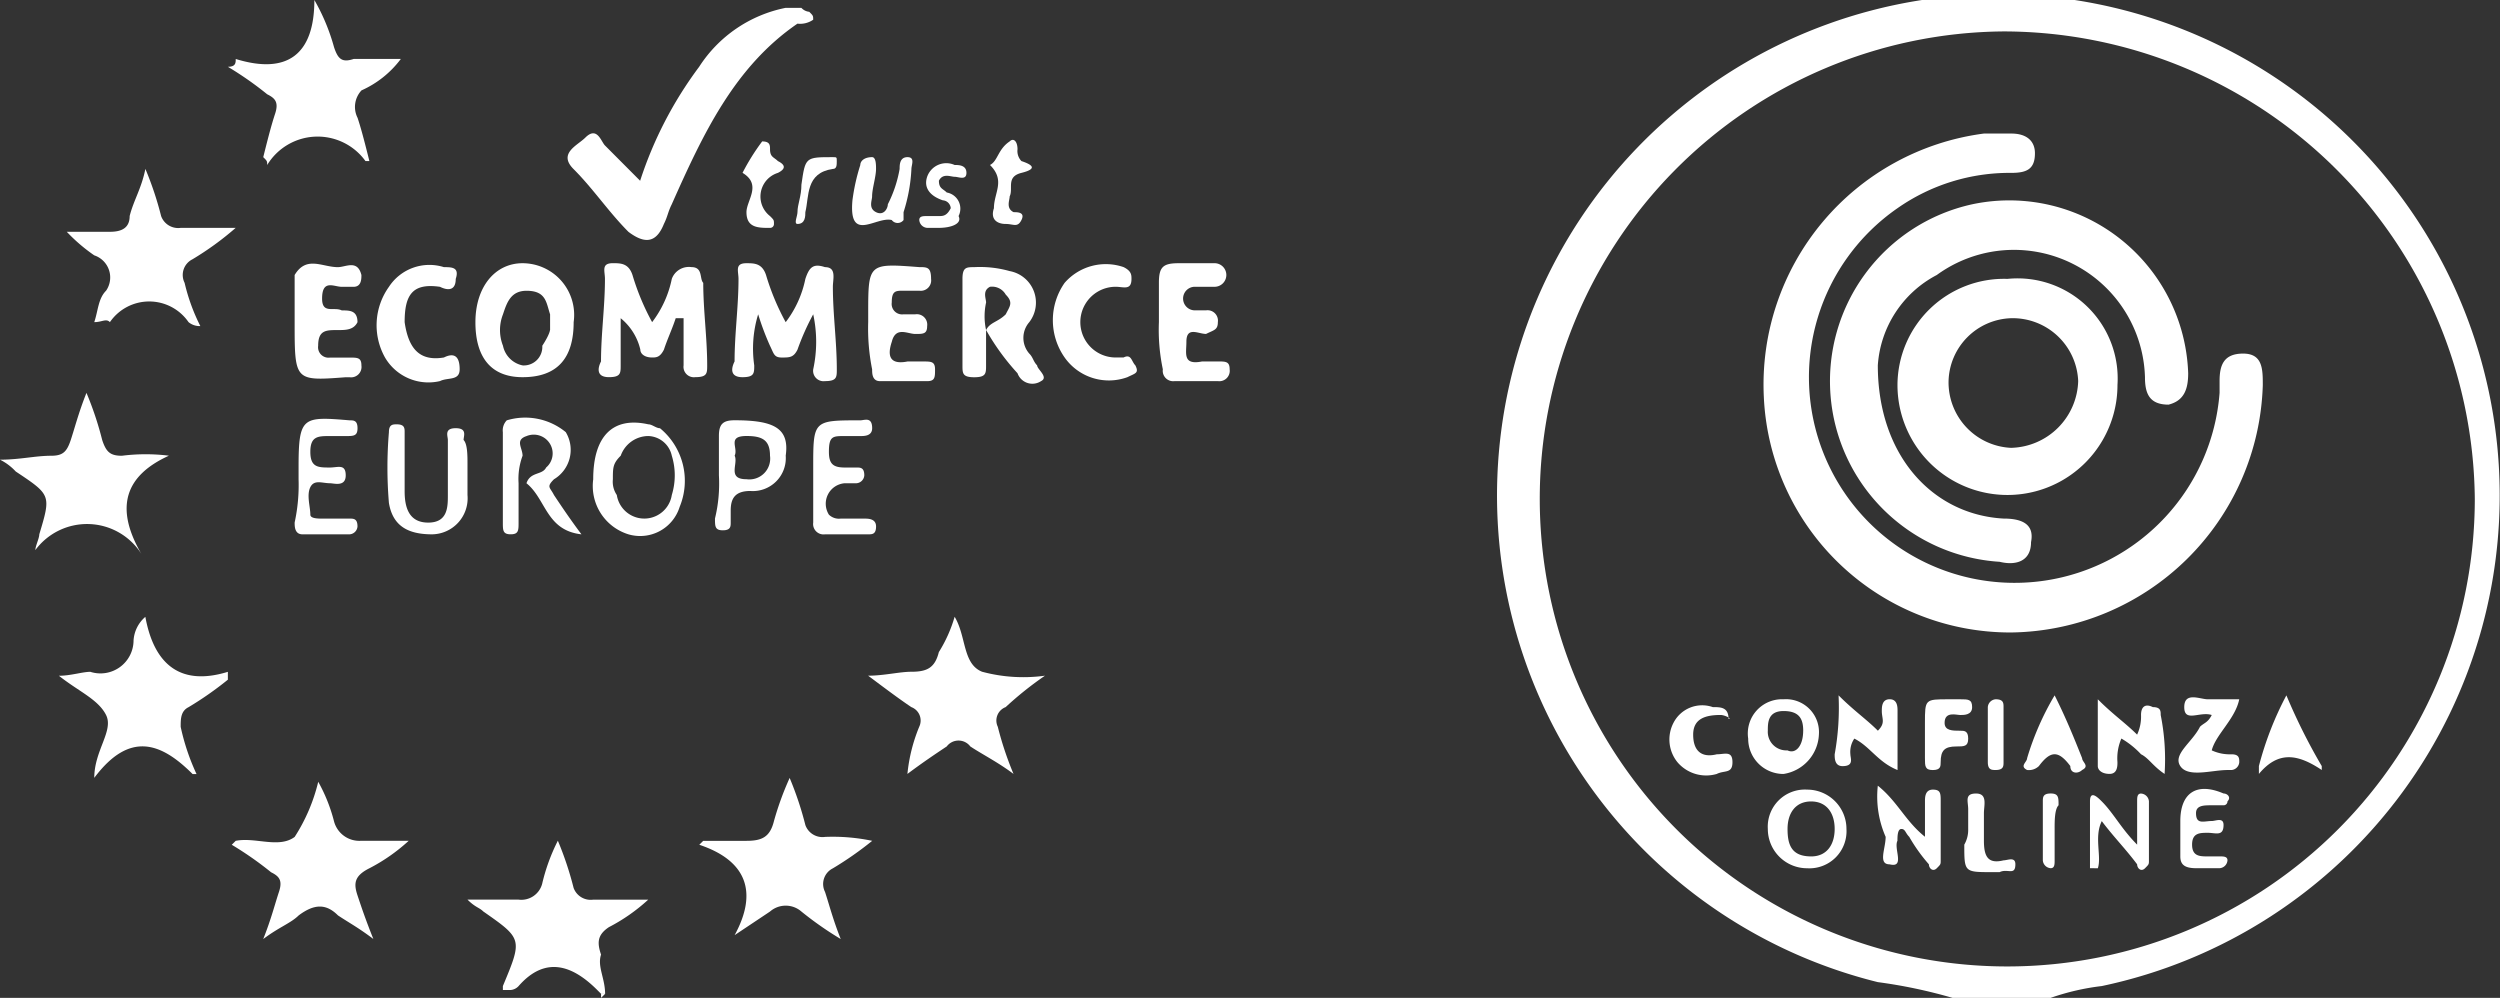
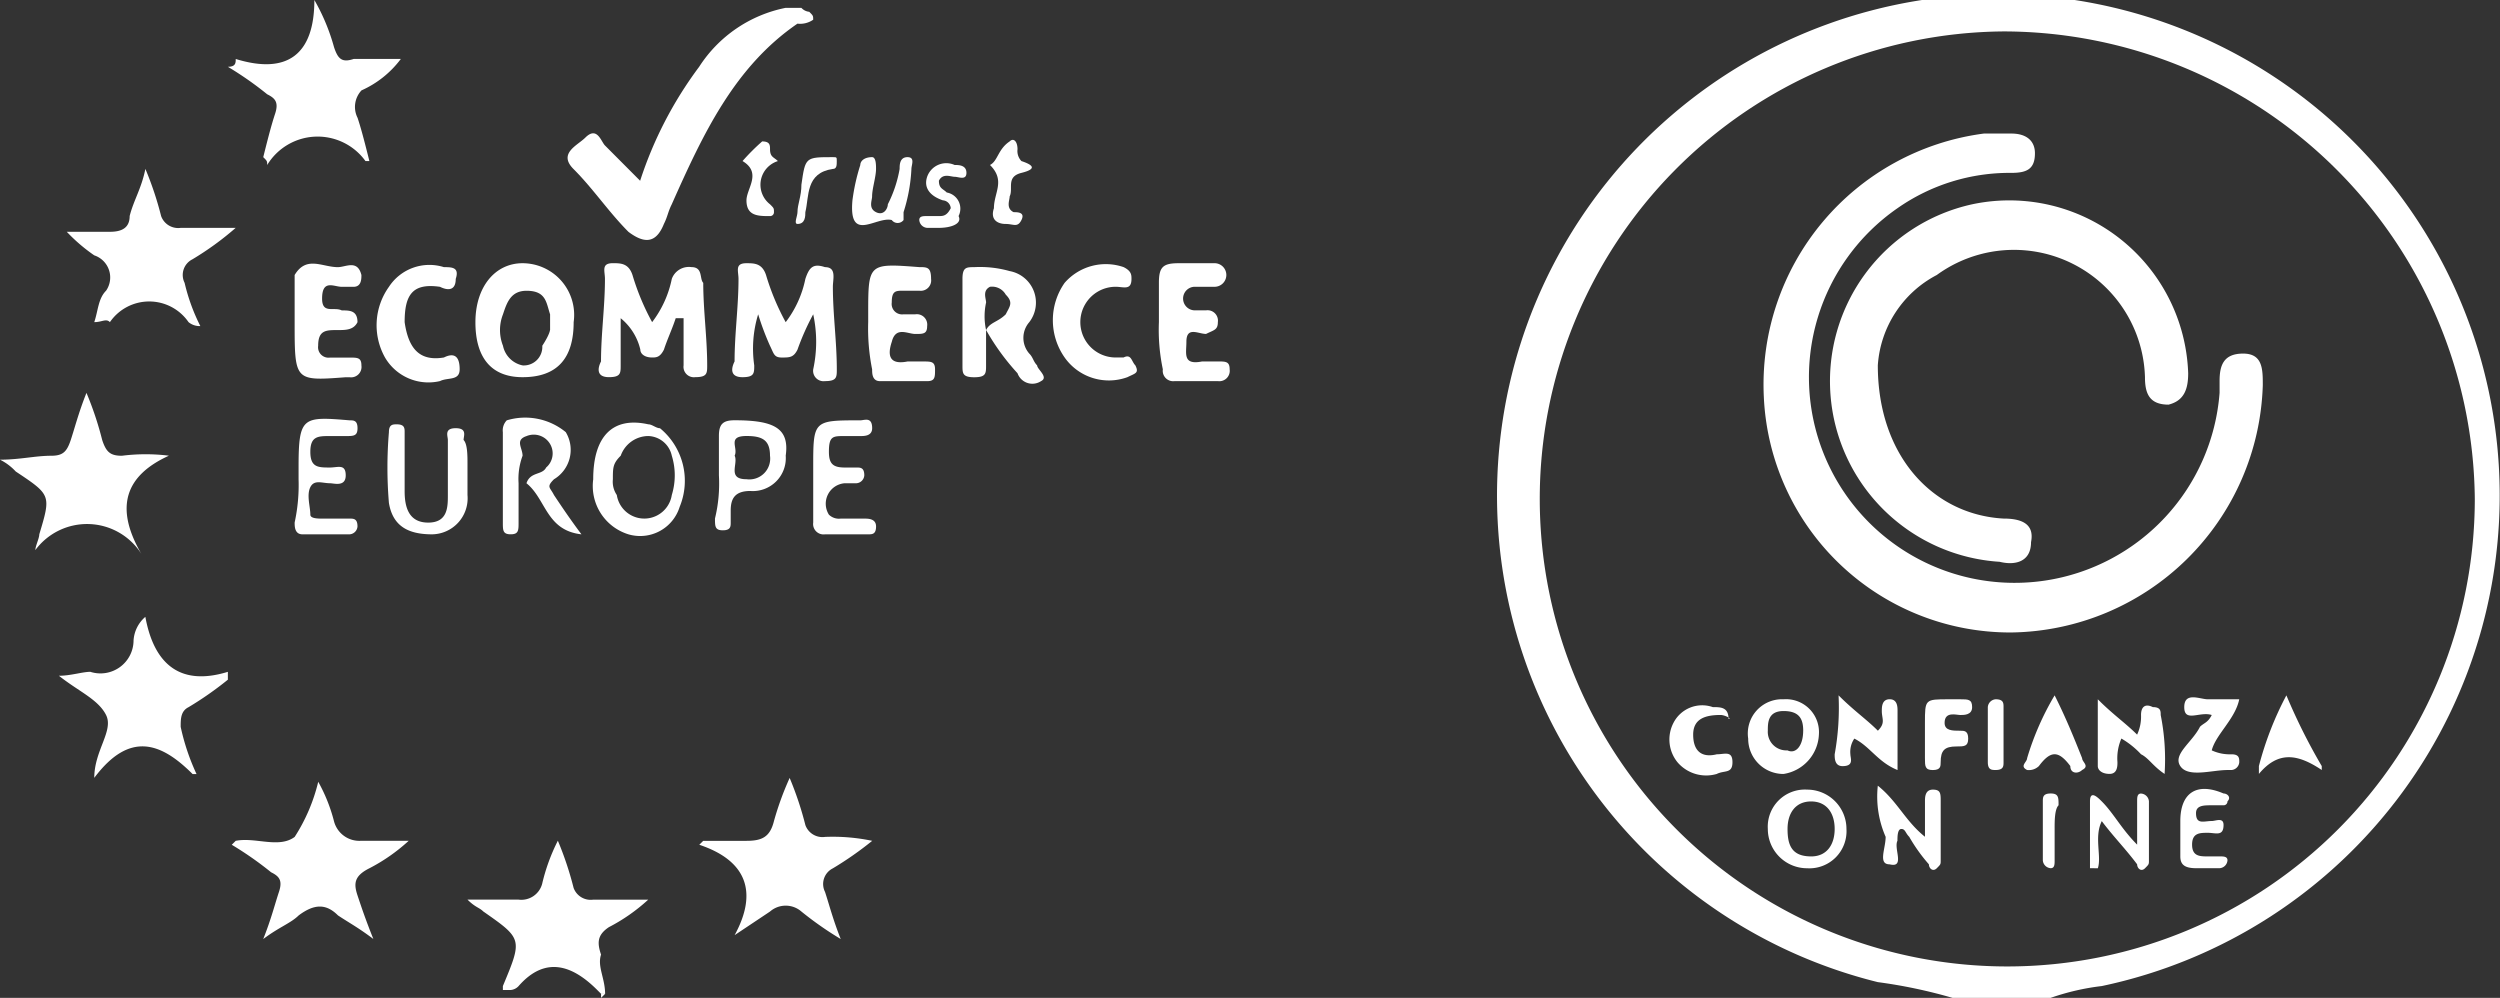
<svg xmlns="http://www.w3.org/2000/svg" width="76.296" height="30.453" viewBox="0 0 76.296 30.453">
  <rect x="0" y="0" width="76.296" height="30.453" fill="#333333" stroke="none" />
  <defs>
    <style>.a{fill:#fff;}</style>
  </defs>
  <g transform="translate(0)">
    <path class="a" d="M21.943,20.16h0c0-.12,0-.12-.12-.24h0a.371.371,0,0,1-.24-.12H21.1a4.092,4.092,0,0,0-2.638,1.8,11.968,11.968,0,0,0-1.8,3.477L15.589,24c-.12-.12-.24-.6-.6-.24-.24.24-.839.48-.36.959.6.6,1.079,1.319,1.678,1.918.48.36.839.36,1.079-.24.12-.24.12-.36.24-.6.959-2.158,1.918-4.2,3.837-5.515h0a.7.7,0,0,0,.48-.12Z" transform="translate(2.874 -19.56)" />
    <g transform="translate(0)">
      <path class="a" d="M15.42,44.9h0l-.12.12V44.9Z" transform="translate(3.044 -14.567)" />
      <path class="a" d="M2.579,40.216c0-.839.6-1.439.36-1.918S2.1,37.578,1.5,37.1c.36,0,.719-.12.959-.12a1.01,1.01,0,0,0,1.319-.959,1.036,1.036,0,0,1,.36-.719c.24,1.319.959,2.158,2.518,1.678v.24a10.37,10.37,0,0,1-1.2.839c-.24.12-.24.36-.24.6A6.759,6.759,0,0,0,5.7,40.1h-.12C4.617,39.137,3.658,38.777,2.579,40.216Z" transform="translate(0.298 -16.477)" />
-       <path class="a" d="M24.738,35.3c.36.6.24,1.439.839,1.678a4.854,4.854,0,0,0,1.918.12,10.484,10.484,0,0,0-1.2.959.438.438,0,0,0-.24.6,10.068,10.068,0,0,0,.48,1.439c-.48-.36-.959-.6-1.319-.839a.45.45,0,0,0-.719,0c-.36.24-.719.48-1.2.839a5.06,5.06,0,0,1,.36-1.439.438.438,0,0,0-.24-.6c-.36-.24-.839-.6-1.319-.959.48,0,.959-.12,1.319-.12.48,0,.719-.12.839-.6A4.258,4.258,0,0,0,24.738,35.3Z" transform="translate(4.396 -16.477)" />
      <path class="a" d="M5.155,31.518c-1.319.6-1.678,1.559-.839,3a1.963,1.963,0,0,0-3.237-.12c0-.12.12-.36.12-.48.36-1.2.36-1.2-.719-1.918a1.655,1.655,0,0,0-.48-.36c.6,0,1.079-.12,1.559-.12.36,0,.48-.12.6-.48s.24-.839.48-1.439a10.068,10.068,0,0,1,.48,1.439c.12.36.24.48.6.48A5.777,5.777,0,0,1,5.155,31.518Z" transform="translate(0 -17.611)" />
      <path class="a" d="M2.539,28.576c.12-.36.12-.719.36-.959a.711.711,0,0,0-.36-1.079,5.215,5.215,0,0,1-.839-.719H3.019c.36,0,.6-.12.6-.48.12-.48.36-.839.48-1.439a10.068,10.068,0,0,1,.48,1.439.554.554,0,0,0,.6.36H6.855a9.15,9.15,0,0,1-1.319.959.534.534,0,0,0-.24.719,5.844,5.844,0,0,0,.48,1.319.525.525,0,0,1-.36-.12,1.457,1.457,0,0,0-2.4,0C2.9,28.456,2.779,28.576,2.539,28.576Z" transform="translate(0.338 -18.745)" />
      <path class="a" d="M6.04,21.4c1.559.48,2.4-.12,2.4-1.8a6.154,6.154,0,0,1,.6,1.439c.12.36.24.48.6.36h1.439a3.045,3.045,0,0,1-1.2.959.738.738,0,0,0-.12.839c.12.36.24.839.36,1.319H10a1.8,1.8,0,0,0-3,.12c0-.12,0-.12-.12-.24.12-.48.24-.959.36-1.319s0-.48-.24-.6a10.37,10.37,0,0,0-1.2-.839C6.04,21.638,6.04,21.518,6.04,21.4Z" transform="translate(1.154 -19.6)" />
      <path class="a" d="M18.879,44.2h0c.719-1.319.36-2.278-1.079-2.758l.12-.12h1.319c.48,0,.719-.12.839-.6a9.107,9.107,0,0,1,.48-1.319,10.068,10.068,0,0,1,.48,1.439.554.554,0,0,0,.6.36,5.837,5.837,0,0,1,1.439.12,10.37,10.37,0,0,1-1.2.839.534.534,0,0,0-.24.719c.12.36.24.839.48,1.439a10.37,10.37,0,0,1-1.2-.839.729.729,0,0,0-.959,0Z" transform="translate(3.541 -15.661)" />
      <path class="a" d="M6.859,44.3c.24-.6.36-1.079.48-1.439s0-.48-.24-.6a10.37,10.37,0,0,0-1.2-.839l.12-.12c.6-.12,1.319.24,1.8-.12A5.443,5.443,0,0,0,8.538,39.5a5.011,5.011,0,0,1,.48,1.2.8.8,0,0,0,.839.6H11.3a5.534,5.534,0,0,1-1.2.839c-.48.24-.48.48-.36.839s.24.719.48,1.319c-.48-.36-.719-.48-1.079-.719-.36-.36-.719-.36-1.2,0C7.7,43.816,7.339,43.936,6.859,44.3Z" transform="translate(1.174 -15.641)" />
      <path class="a" d="M16.1,45.676h-.12l-.12-.12c-.719-.719-1.559-1.079-2.4-.12a.371.371,0,0,1-.24.12h-.24v-.12c.6-1.439.6-1.439-.6-2.278-.12-.12-.24-.12-.48-.36h1.559a.657.657,0,0,0,.719-.48A5.844,5.844,0,0,1,14.658,41a10.068,10.068,0,0,1,.48,1.439.554.554,0,0,0,.6.36h1.678a5.534,5.534,0,0,1-1.2.839c-.36.24-.36.48-.24.839C15.856,44.837,16.1,45.2,16.1,45.676Z" transform="translate(2.367 -15.343)" />
      <path class="a" d="M17.59,27.978c-.12.36-.24.6-.36.959-.12.24-.24.24-.36.24-.24,0-.36-.12-.36-.24a1.748,1.748,0,0,0-.6-.959v1.439c0,.24,0,.36-.36.36s-.36-.24-.24-.48c0-.839.12-1.678.12-2.518,0-.24-.12-.48.24-.48.24,0,.48,0,.6.36a7.334,7.334,0,0,0,.6,1.439,3.237,3.237,0,0,0,.6-1.319.554.554,0,0,1,.6-.36c.36,0,.24.36.36.48,0,.839.12,1.678.12,2.518,0,.24,0,.36-.36.36a.318.318,0,0,1-.36-.36V27.978Z" transform="translate(3.032 -18.267)" />
      <path class="a" d="M21.11,27.859a7.571,7.571,0,0,0-.48,1.079c-.12.24-.24.24-.48.24s-.24-.12-.36-.36a8.26,8.26,0,0,1-.36-.959,3.571,3.571,0,0,0-.12,1.559c0,.24,0,.36-.36.36s-.36-.24-.24-.48c0-.839.12-1.678.12-2.518,0-.24-.12-.48.24-.48.24,0,.48,0,.6.36a7.334,7.334,0,0,0,.6,1.439,3.237,3.237,0,0,0,.6-1.319c.12-.36.24-.48.6-.36.36,0,.24.36.24.6,0,.839.12,1.678.12,2.518,0,.24,0,.36-.36.36a.318.318,0,0,1-.36-.36A3.962,3.962,0,0,0,21.11,27.859Z" transform="translate(3.708 -18.267)" />
      <path class="a" d="M15.1,28.1c0,1.079-.48,1.678-1.559,1.678-.959,0-1.439-.6-1.439-1.678s.6-1.8,1.439-1.8A1.578,1.578,0,0,1,15.1,28.1Zm-.719.24v-.48c-.12-.36-.12-.719-.719-.719-.48,0-.6.36-.719.719a1.313,1.313,0,0,0,0,.959.77.77,0,0,0,.6.6.566.566,0,0,0,.6-.6C14.378,28.458,14.378,28.338,14.378,28.338Z" transform="translate(2.407 -18.267)" />
      <path class="a" d="M25.219,28.318V29.4c0,.24,0,.36-.36.36s-.36-.12-.36-.36V26.76c0-.36.12-.36.36-.36a3.319,3.319,0,0,1,1.079.12.978.978,0,0,1,.6,1.559.729.729,0,0,0,0,.959c.12.12.12.24.24.36,0,.12.36.36.12.48a.481.481,0,0,1-.719-.24,7.12,7.12,0,0,1-.959-1.319c.12-.24.36-.24.6-.48.12-.24.24-.36,0-.6a.479.479,0,0,0-.48-.24c-.24.12-.12.36-.12.48A1.959,1.959,0,0,0,25.219,28.318Z" transform="translate(4.874 -18.247)" />
      <path class="a" d="M22.1,28.086v-.24c0-1.559,0-1.559,1.559-1.439.24,0,.36,0,.36.36a.318.318,0,0,1-.36.36h-.48c-.24,0-.36,0-.36.36a.318.318,0,0,0,.36.36h.36a.318.318,0,0,1,.36.36c0,.24-.12.24-.36.24s-.6-.24-.719.24c-.12.36-.12.719.48.6h.48c.24,0,.36,0,.36.24s0,.36-.24.36H22.46c-.24,0-.24-.24-.24-.36A6.336,6.336,0,0,1,22.1,28.086Z" transform="translate(4.396 -18.255)" />
      <path class="a" d="M7.5,28.1V26.658c.36-.6.839-.24,1.319-.24.24,0,.6-.24.719.24,0,.12,0,.36-.24.36h-.36c-.24,0-.6-.24-.6.36,0,.48.36.24.6.36.24,0,.48,0,.48.36-.12.24-.36.24-.6.24-.36,0-.6,0-.6.48a.318.318,0,0,0,.36.36h.6c.24,0,.36,0,.36.24a.318.318,0,0,1-.36.36h-.12C7.5,29.895,7.5,29.895,7.5,28.1Z" transform="translate(1.492 -18.265)" />
      <path class="a" d="M29.5,28.1V26.9c0-.48.12-.6.6-.6h1.079a.36.36,0,1,1,0,.719h-.6a.36.36,0,0,0,0,.719h.36a.318.318,0,0,1,.36.36c0,.24-.12.24-.36.36-.24,0-.6-.24-.6.24,0,.36-.12.719.48.6h.48c.24,0,.36,0,.36.24a.318.318,0,0,1-.36.36H29.98a.318.318,0,0,1-.36-.36A5.837,5.837,0,0,1,29.5,28.1Z" transform="translate(5.868 -18.267)" />
      <path class="a" d="M15.1,32.087c0-1.319.6-1.918,1.678-1.678.12,0,.24.12.36.12a2.077,2.077,0,0,1,.6,2.4,1.262,1.262,0,0,1-1.559.839A1.543,1.543,0,0,1,15.1,32.087Zm.6,0a.721.721,0,0,0,.12.48.849.849,0,0,0,1.678,0,2.032,2.032,0,0,0,0-1.2.76.76,0,0,0-.719-.6.9.9,0,0,0-.839.6C15.7,31.608,15.7,31.727,15.7,32.087Z" transform="translate(3.004 -17.46)" />
      <path class="a" d="M28.718,27.015a1.079,1.079,0,0,0,0,2.158h.24c.24-.12.24.12.36.24.12.24,0,.24-.24.36a1.651,1.651,0,0,1-1.918-.6,1.983,1.983,0,0,1,0-2.278,1.667,1.667,0,0,1,1.8-.48c.24.12.24.24.24.36C29.2,27.135,28.958,27.015,28.718,27.015Z" transform="translate(5.331 -18.263)" />
      <path class="a" d="M11.641,29.164c.24-.12.48-.12.48.36,0,.36-.36.24-.6.36a1.535,1.535,0,0,1-1.678-.719,2.015,2.015,0,0,1,.12-2.158,1.474,1.474,0,0,1,1.678-.6c.24,0,.48,0,.36.36,0,.36-.24.36-.48.24-.839-.12-1.079.24-1.079,1.079C10.562,28.925,10.922,29.284,11.641,29.164Z" transform="translate(1.907 -18.254)" />
      <path class="a" d="M13.28,32.234v1.2c0,.24,0,.36-.24.36s-.24-.12-.24-.36V30.676a.44.44,0,0,1,.12-.36,1.949,1.949,0,0,1,1.8.36,1.046,1.046,0,0,1-.36,1.439c-.24.24-.12.24,0,.48.24.36.48.719.839,1.2-1.079-.12-1.079-1.079-1.678-1.559.12-.36.48-.24.6-.48a.565.565,0,0,0,.12-.719.577.577,0,0,0-.719-.24c-.36.12-.12.36-.12.6A2.04,2.04,0,0,0,13.28,32.234Z" transform="translate(2.546 -17.488)" />
      <path class="a" d="M12.307,31.6v.959a1.1,1.1,0,0,1-1.079,1.2c-.719,0-1.2-.24-1.319-.959a12.971,12.971,0,0,1,0-2.158c0-.24.12-.24.24-.24.24,0,.24.12.24.24v1.8c0,.48.12.959.719.959s.6-.48.6-.839V30.88c0-.12-.12-.36.24-.36s.24.24.24.36C12.307,31,12.307,31.359,12.307,31.6Z" transform="translate(1.96 -17.452)" />
      <path class="a" d="M18.32,31.978v-1.2c0-.36.12-.48.48-.48,1.2,0,1.678.24,1.559,1.079a1.006,1.006,0,0,1-1.079,1.079c-.48,0-.6.24-.6.6v.36c0,.12,0,.24-.24.24s-.24-.12-.24-.36A4.5,4.5,0,0,0,18.32,31.978Zm.48-.6c.12.24-.24.719.36.719a.636.636,0,0,0,.719-.719c0-.48-.24-.6-.719-.6C18.56,30.78,18.919,31.139,18.8,31.379Z" transform="translate(3.62 -17.472)" />
      <path class="a" d="M7.62,32.106v-.36c0-1.559.12-1.559,1.559-1.439.12,0,.24,0,.24.24s-.12.24-.36.24h-.48c-.36,0-.6,0-.6.48s.24.48.6.48c.24,0,.48-.12.48.24s-.36.24-.48.24c-.24,0-.48-.12-.6.12s0,.6,0,.839c0,.12.24.12.36.12h.839c.12,0,.24,0,.24.24a.258.258,0,0,1-.24.24H7.74c-.24,0-.24-.24-.24-.36A5.377,5.377,0,0,0,7.62,32.106Z" transform="translate(1.492 -17.479)" />
      <path class="a" d="M20.7,31.982v-.24c0-1.439,0-1.439,1.439-1.439.12,0,.36-.12.36.24,0,.24-.24.24-.36.24h-.48c-.36,0-.48,0-.48.48,0,.36.12.48.48.48h.36c.12,0,.24,0,.24.24a.258.258,0,0,1-.24.24h-.36a.627.627,0,0,0-.48.959.44.44,0,0,0,.36.12h.719c.12,0,.36,0,.36.24s-.12.24-.24.24H21.06a.318.318,0,0,1-.36-.36Z" transform="translate(4.118 -17.475)" />
      <path class="a" d="M21.7,24.919a6.081,6.081,0,0,1,.24-1.079c0-.12.12-.24.36-.24.12,0,.12.24.12.36,0,.24-.12.6-.12.839,0,.12-.12.36.12.48s.36-.12.36-.24a3.81,3.81,0,0,0,.36-1.079c0-.12,0-.36.24-.36s.12.24.12.36a5.1,5.1,0,0,1-.24,1.319v.24a.225.225,0,0,1-.36,0C22.421,25.4,21.582,26.238,21.7,24.919Z" transform="translate(4.315 -18.804)" />
-       <path class="a" d="M19.5,23.2c.24,0,.24.12.24.24,0,.24.12.24.24.36q.36.18,0,.36a.756.756,0,0,0-.24,1.319c.12.12.12.12.12.24a.117.117,0,0,1-.12.12c-.36,0-.719,0-.719-.48,0-.36.48-.839-.12-1.2A6.693,6.693,0,0,1,19.5,23.2Z" transform="translate(3.76 -18.884)" />
+       <path class="a" d="M19.5,23.2c.24,0,.24.12.24.24,0,.24.12.24.24.36a.756.756,0,0,0-.24,1.319c.12.12.12.12.12.24a.117.117,0,0,1-.12.12c-.36,0-.719,0-.719-.48,0-.36.48-.839-.12-1.2A6.693,6.693,0,0,1,19.5,23.2Z" transform="translate(3.76 -18.884)" />
      <path class="a" d="M24,25.726h-.36a.258.258,0,0,1-.24-.24c0-.12.12-.12.24-.12H24c.12,0,.24,0,.36-.24a.258.258,0,0,0-.24-.24c-.36-.12-.6-.36-.48-.719a.619.619,0,0,1,.839-.36c.12,0,.36,0,.36.24s-.24.12-.36.12-.36-.12-.48.12c0,.24.12.24.24.36a.5.5,0,0,1,.36.719C24.719,25.606,24.359,25.726,24,25.726Z" transform="translate(4.655 -18.772)" />
      <path class="a" d="M25.32,25.246c0-.48.36-.839-.12-1.319.24-.12.24-.48.6-.719.12-.12.24,0,.24.24a.44.44,0,0,0,.12.36c.36.12.48.24,0,.36s-.24.48-.36.719c0,.12-.12.36.12.48.12,0,.36,0,.24.24s-.24.12-.48.12S25.2,25.606,25.32,25.246Z" transform="translate(5.013 -18.892)" />
      <path class="a" d="M20.309,25.278c0-.24.12-.48.12-.839.12-.839.12-.839.959-.839.12,0,.12,0,.12.12s0,.24-.12.24c-.839.12-.719.839-.839,1.319,0,.12,0,.36-.24.36C20.189,25.638,20.309,25.4,20.309,25.278Z" transform="translate(4.029 -18.804)" />
    </g>
    <path class="a" d="M51.959,50.041a15.418,15.418,0,0,0-2.278-.48,15.3,15.3,0,1,1,6.834.12,7.321,7.321,0,0,0-1.559.36Zm1.559-29.494A14.268,14.268,0,1,0,67.9,34.814,14.4,14.4,0,0,0,53.518,20.547Z" transform="translate(7.627 -19.588)" />
    <path class="a" d="M52.455,38.226A7.528,7.528,0,0,1,44.9,31.033,7.726,7.726,0,0,1,51.616,23h.839c.48,0,.719.24.719.6,0,.48-.24.6-.719.6a5.969,5.969,0,0,0-3.477,1.079,6.275,6.275,0,1,0,9.831,5.635v-.36c0-.48.12-.839.719-.839s.6.48.6.959A7.783,7.783,0,0,1,52.455,38.226Z" transform="translate(8.929 -18.924)" />
    <path class="a" d="M48.042,29.736c0,2.758,1.678,4.556,3.837,4.676.48,0,.959.12.839.719,0,.6-.48.719-.959.6a5.525,5.525,0,0,1-.839-10.91,5.462,5.462,0,0,1,6.594,5.155c0,.48-.12.839-.6.959-.6,0-.719-.36-.719-.839a4,4,0,0,0-6.354-3.117A3.366,3.366,0,0,0,48.042,29.736Z" transform="translate(9.266 -18.586)" />
-     <path class="a" d="M55.014,29.938a3.357,3.357,0,1,1-6.714,0A3.252,3.252,0,0,1,51.657,26.7,3.056,3.056,0,0,1,55.014,29.938Zm-3.237,1.918a2.1,2.1,0,0,0,2.038-2.038A2,2,0,0,0,51.777,27.9a1.972,1.972,0,0,0-1.918,1.918A2,2,0,0,0,51.777,31.857Z" transform="translate(9.608 -18.189)" />
    <path class="a" d="M55.438,39.678c-.36-.24-.48-.48-.719-.6a2.615,2.615,0,0,0-.6-.48,1.521,1.521,0,0,0-.12.719c0,.12,0,.36-.24.36s-.36-.12-.36-.24V37.4c.48.48.839.719,1.2,1.079a1.3,1.3,0,0,0,.12-.6c0-.24.12-.36.36-.24.24,0,.24.12.24.24A6.9,6.9,0,0,1,55.438,39.678Z" transform="translate(10.622 -16.059)" />
    <path class="a" d="M45.579,37.4a1.006,1.006,0,0,1,1.079,1.079,1.275,1.275,0,0,1-1.079,1.2A1.075,1.075,0,0,1,44.5,38.6,1.044,1.044,0,0,1,45.579,37.4Zm.6.959c0-.36-.12-.6-.6-.6s-.48.36-.48.6a.566.566,0,0,0,.6.6C45.939,39.078,46.178,38.839,46.178,38.359Z" transform="translate(8.852 -16.059)" />
    <path class="a" d="M47.8,39.6c.6.48.839,1.079,1.439,1.559V40.08c0-.12,0-.36.24-.36s.24.12.24.36v1.8c0,.12,0,.12-.12.24s-.24,0-.24-.12a5.075,5.075,0,0,1-.6-.839c-.12-.12-.12-.24-.24-.24s-.12.24-.12.36c-.12.24.24.839-.24.719-.36,0-.12-.48-.12-.839A3.056,3.056,0,0,1,47.8,39.6Z" transform="translate(9.508 -15.622)" />
    <path class="a" d="M46.82,37.3c.48.48.839.719,1.2,1.079.24-.24.12-.36.12-.6,0-.12,0-.36.24-.36s.24.24.24.36v1.8c-.6-.24-.839-.719-1.319-.959a.721.721,0,0,0-.12.48c0,.12.12.36-.24.36-.24,0-.24-.24-.24-.36A7.939,7.939,0,0,0,46.82,37.3Z" transform="translate(9.29 -16.079)" />
    <path class="a" d="M56.468,37.89h0c-.36-.12-.839.24-.839-.24s.48-.24.719-.24h.959c-.12.6-.719,1.079-.839,1.559a1.3,1.3,0,0,0,.6.12c.24,0,.24.12.24.24a.258.258,0,0,1-.24.24h-.12c-.48,0-1.2.24-1.439-.12s.36-.719.6-1.2C56.229,38.129,56.348,38.129,56.468,37.89Z" transform="translate(11.031 -16.069)" />
    <path class="a" d="M44.06,37.847c-.48,0-.839.12-.839.6s.24.719.719.6c.24,0,.48-.12.48.24s-.24.24-.48.36a1.15,1.15,0,0,1-1.2-.36,1.1,1.1,0,0,1-.12-1.2.982.982,0,0,1,1.2-.48c.24,0,.48,0,.48.36C44.42,37.967,44.18,37.847,44.06,37.847Z" transform="translate(8.452 -16.027)" />
    <path class="a" d="M55.5,40.9v-.24c0-.839.48-1.2,1.319-.839.12,0,.24.12.12.24a.117.117,0,0,1-.12.12h-.36c-.24,0-.48,0-.48.24,0,.36.24.24.48.24.12,0,.36-.12.36.12,0,.36-.24.24-.48.24s-.48,0-.48.36.24.36.48.36h.36c.12,0,.24,0,.24.12a.258.258,0,0,1-.24.24H55.98c-.36,0-.48-.12-.48-.36,0-.36,0-.6,0-.839Z" transform="translate(11.04 -15.605)" />
    <path class="a" d="M47.4,40.9a1.133,1.133,0,0,1-1.2,1.2A1.2,1.2,0,0,1,45,40.9a1.133,1.133,0,0,1,1.2-1.2A1.2,1.2,0,0,1,47.4,40.9Zm-1.079.839c.48,0,.719-.36.719-.839s-.24-.839-.719-.839-.719.36-.719.839S45.719,41.738,46.319,41.738Z" transform="translate(8.951 -15.602)" />
    <path class="a" d="M52.457,37.3c.36.719.6,1.319.839,1.918,0,.12.24.24,0,.36-.12.12-.36.12-.36-.12-.36-.48-.6-.48-.959,0a.44.44,0,0,1-.36.12c-.24-.12,0-.24,0-.36A8.5,8.5,0,0,1,52.457,37.3Z" transform="translate(10.247 -16.079)" />
    <path class="a" d="M58.339,37.3a18.035,18.035,0,0,0,1.079,2.158v.12c-.719-.48-1.319-.6-1.918.12v-.24A9.92,9.92,0,0,1,58.339,37.3Z" transform="translate(11.438 -16.079)" />
    <path class="a" d="M53.2,42.078V40.04c0-.36.24-.12.36,0,.36.36.6.839,1.079,1.319V40.04c0-.12,0-.24.12-.24a.258.258,0,0,1,.24.24v1.8c0,.12,0,.12-.12.24s-.24,0-.24-.12c-.36-.48-.719-.839-1.079-1.319-.24.48,0,1.079-.12,1.439Z" transform="translate(10.583 -15.582)" />
    <path class="a" d="M49.719,37.4h.36c.24,0,.36,0,.36.24s-.24.24-.36.24-.48-.12-.48.24c0,.24.24.24.48.24.12,0,.24,0,.24.24s-.12.24-.36.24c-.36,0-.48.12-.48.48,0,.12,0,.24-.24.24s-.24-.12-.24-.36V38.119C49,37.4,49,37.4,49.719,37.4Z" transform="translate(9.747 -16.059)" />
-     <path class="a" d="M50.12,40.879v-.6c0-.24-.12-.48.24-.48s.24.36.24.6v.839c0,.48.12.719.6.6.12,0,.36-.12.36.12,0,.36-.24.12-.48.24h-.24c-.839,0-.839,0-.839-.839A.906.906,0,0,0,50.12,40.879Z" transform="translate(9.946 -15.582)" />
    <path class="a" d="M52.36,40.879v.959c0,.12,0,.24-.12.24a.258.258,0,0,1-.24-.24v-1.8c0-.12,0-.24.24-.24s.24.12.24.36c-.12.12-.12.48-.12.719Z" transform="translate(10.344 -15.582)" />
    <path class="a" d="M51.08,38.479v.839c0,.12,0,.24-.24.24-.12,0-.24,0-.24-.24V37.64a.258.258,0,0,1,.24-.24c.24,0,.24.12.24.24Z" transform="translate(10.065 -16.059)" />
  </g>
</svg>